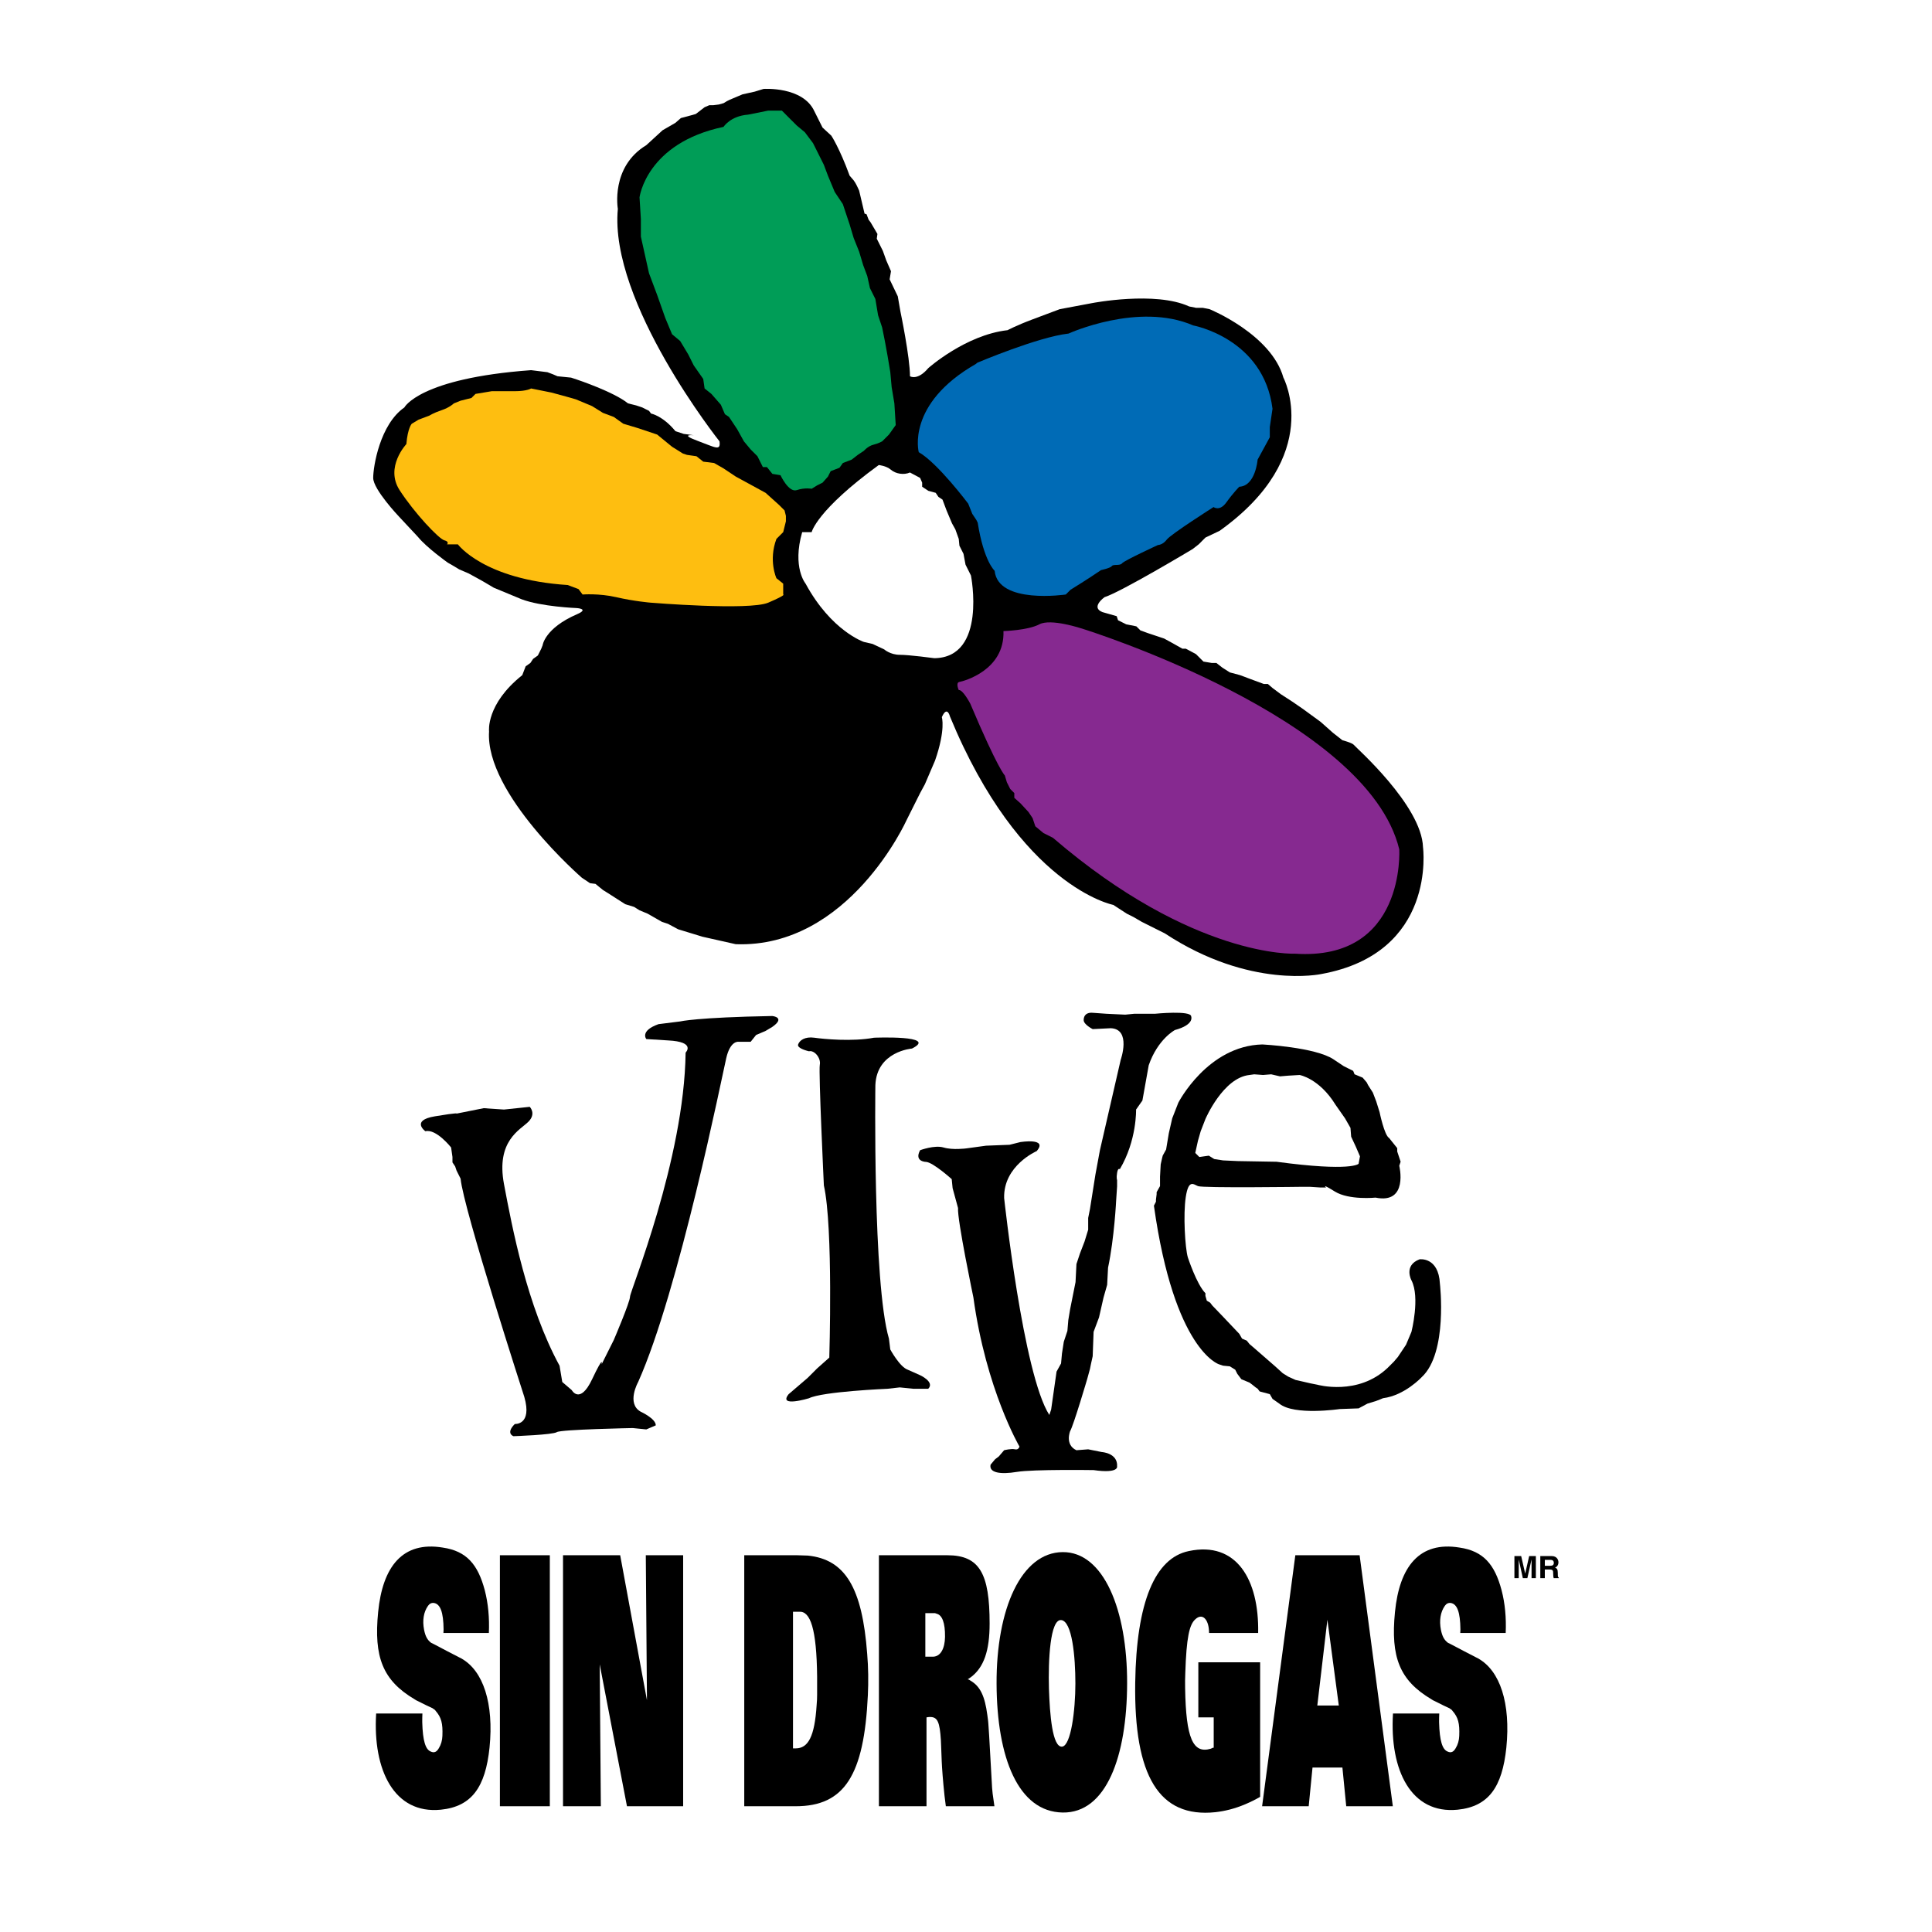
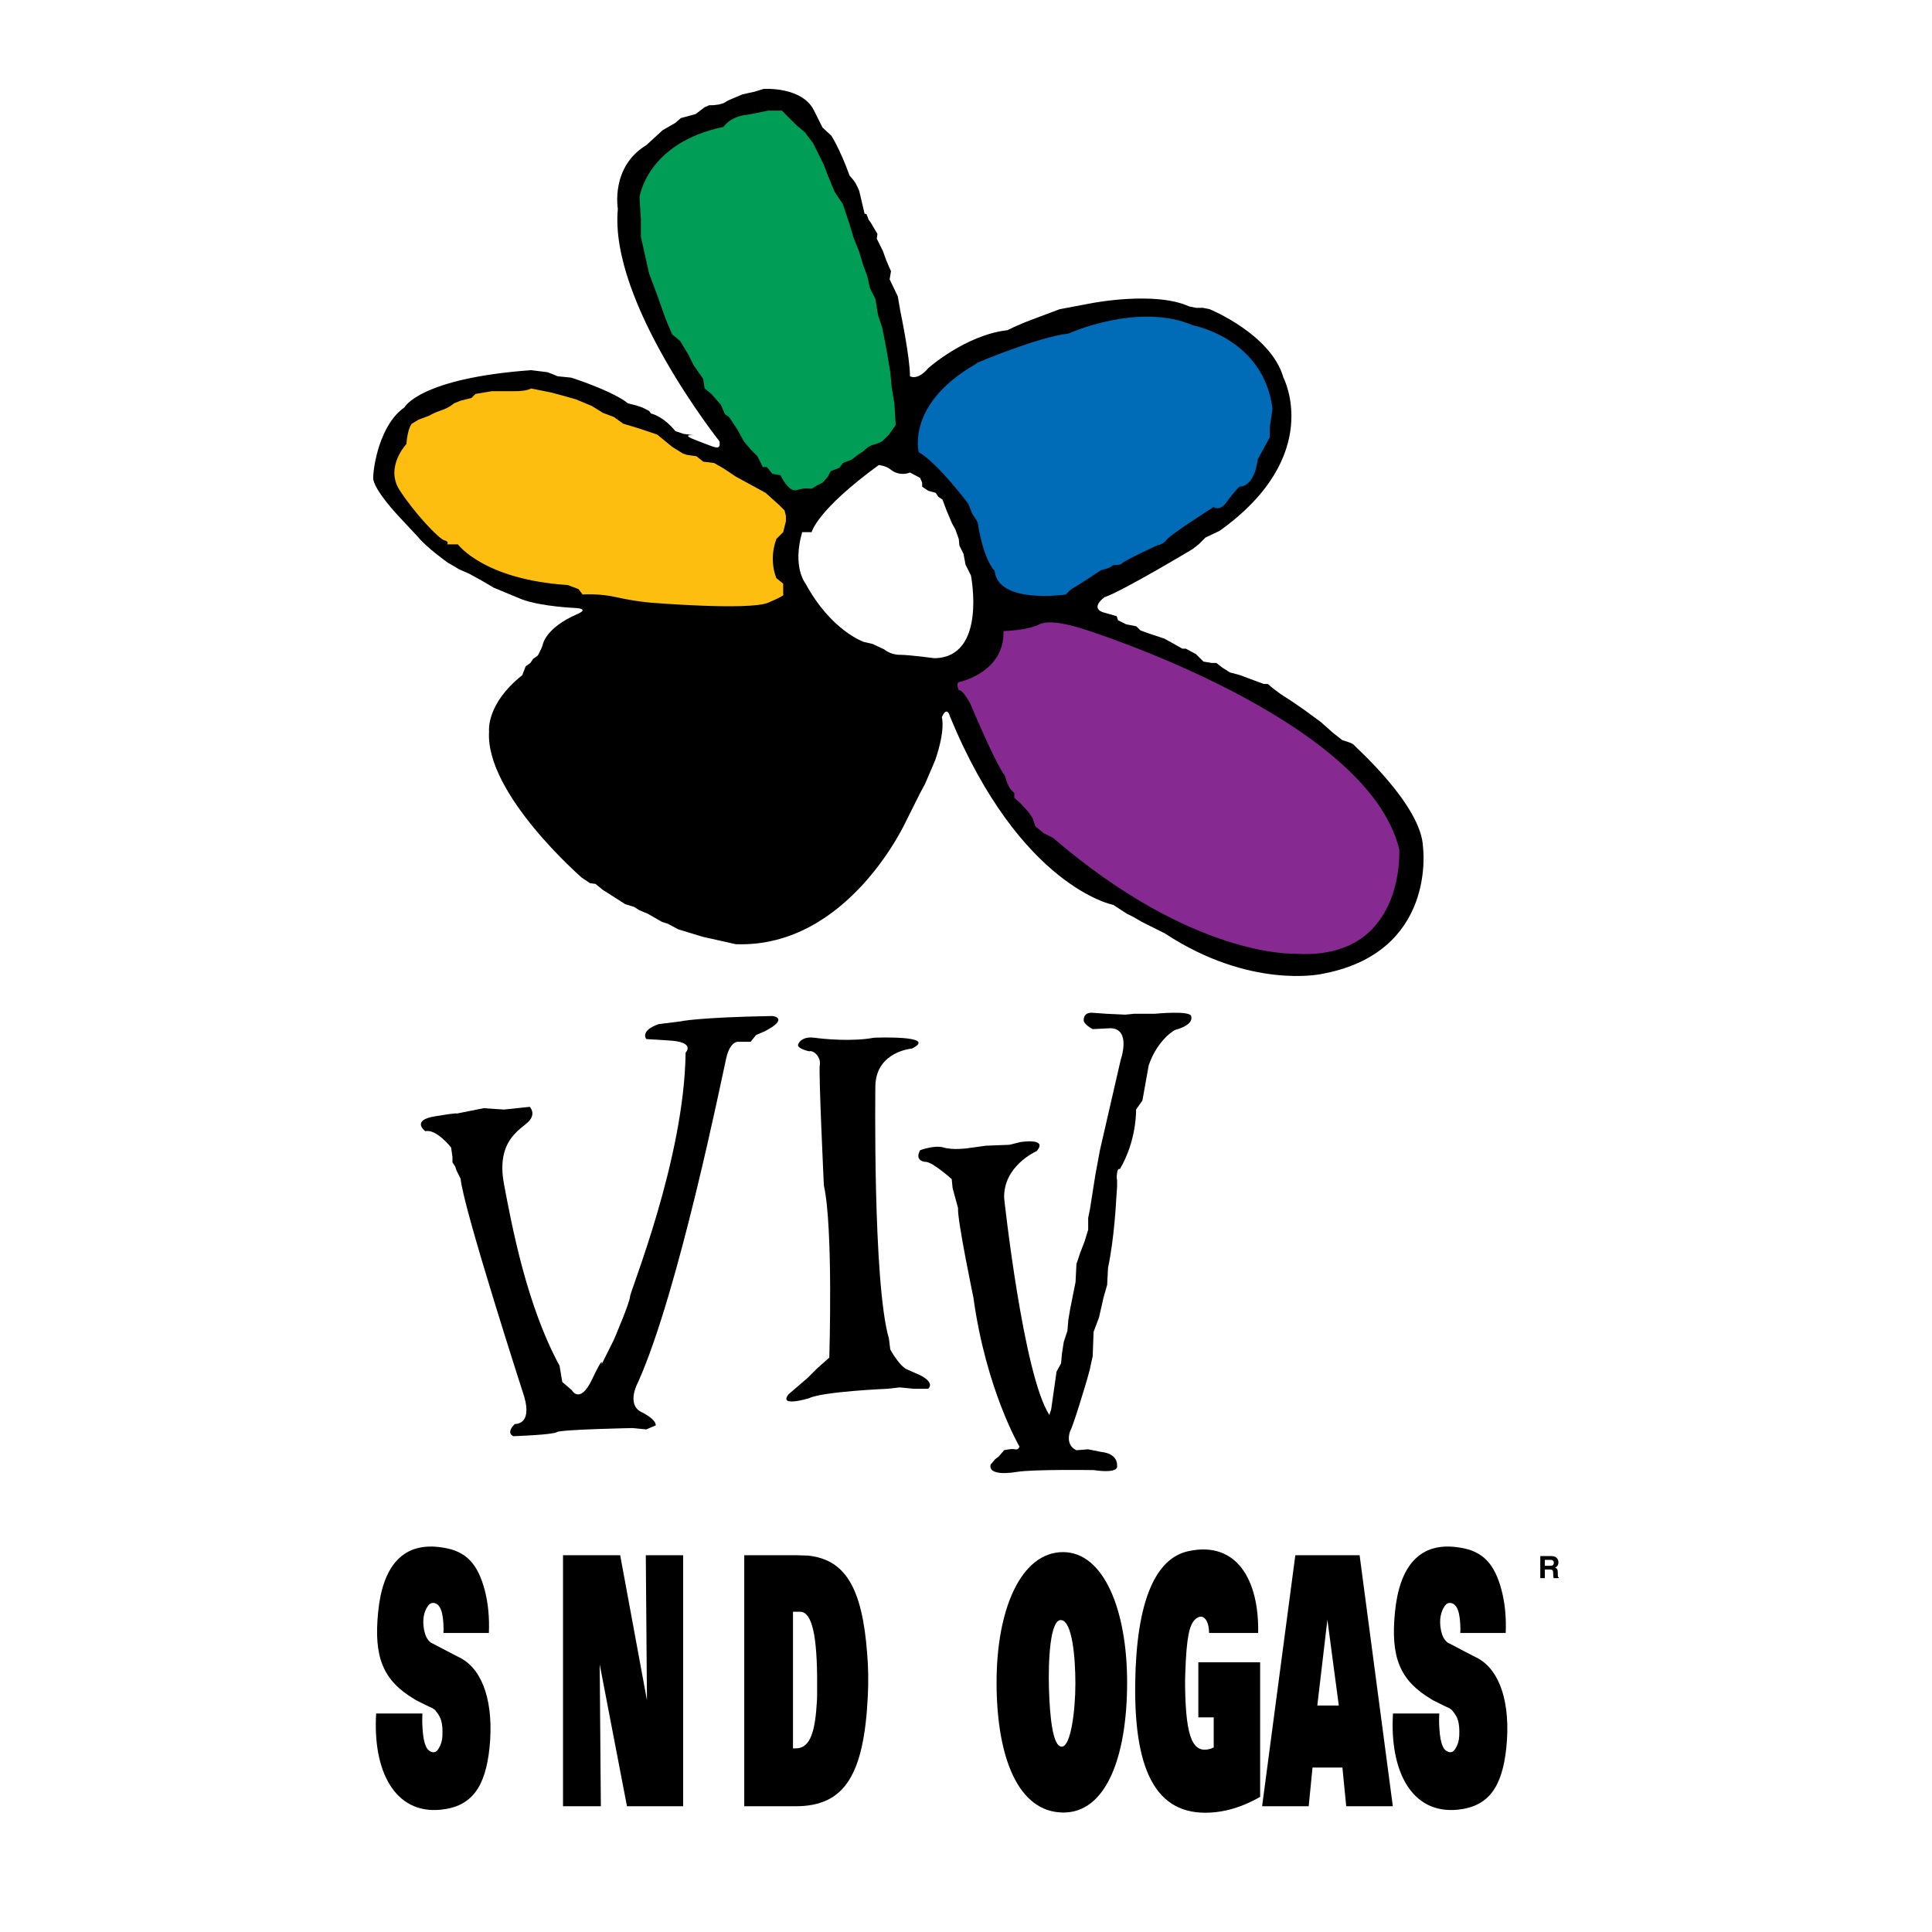
<svg xmlns="http://www.w3.org/2000/svg" version="1.0" id="Layer_1" x="0px" y="0px" width="192.756px" height="192.756px" viewBox="0 0 192.756 192.756" enable-background="new 0 0 192.756 192.756" xml:space="preserve">
  <g>
    <polygon fill-rule="evenodd" clip-rule="evenodd" fill="#FFFFFF" points="0,0 192.756,0 192.756,192.756 0,192.756 0,0  " />
    <path fill-rule="evenodd" clip-rule="evenodd" d="M71.784,44.031c0,0-11.021-13.861-10.142-23.192c0,0-0.744-4.192,2.84-6.355   l1.623-1.488l1.285-0.743l0.54-0.474l1.015-0.271l0.474-0.135l0.879-0.676l0.473-0.203h0.406l0.541-0.067l0.473-0.135l0.338-0.203   l0.27-0.135l1.284-0.542l1.218-0.27l0.879-0.271c0,0,3.922-0.271,5.071,2.231l0.812,1.623l0.879,0.812c0,0,0.812,1.216,1.826,3.989   l0.405,0.473c0,0,0,0,0.136,0.203c0.135,0.203,0.406,0.811,0.406,0.811l0.271,1.15l0.27,1.149l0.203,0.068l0.204,0.541l0.203,0.271   l0.676,1.149l-0.067,0.473l0.608,1.217l0.338,0.946l0.473,1.082l-0.135,0.811l0.812,1.691l0.271,1.555c0,0,0.947,4.53,0.947,6.423   c0,0,0.744,0.474,1.825-0.811c0,0,3.719-3.313,7.911-3.787c0,0,0.879-0.473,2.502-1.081c1.622-0.609,2.704-1.014,2.704-1.014   l3.245-0.609c0,0,6.289-1.217,9.669,0.338l0.677,0.135h0.676l0.678,0.135c0,0,6.151,2.501,7.369,6.829   c0,0,4.125,7.776-6.355,15.281l-1.421,0.677l-0.675,0.676l-0.609,0.474c0,0-7.1,4.26-8.79,4.8c0,0-1.42,1.014-0.202,1.488   l1.419,0.406l0.135,0.405l0.812,0.406l1.015,0.203l0.406,0.406l0.744,0.27l1.622,0.541l0.743,0.406l1.082,0.608h0.339l1.014,0.542   l0.744,0.743l0.812,0.135h0.474l0.608,0.474l0.744,0.473l1.014,0.271l1.081,0.405l1.284,0.474h0.407l0.473,0.406l0.812,0.608   l1.148,0.744l1.082,0.744l1.758,1.284l1.217,1.082l0.947,0.744c0,0,1.015,0.271,1.149,0.473c0.136,0.203,6.763,6.018,6.896,10.21   c0,0,1.421,10.548-10.142,12.645c0,0-7.1,1.555-15.62-4.057l-1.353-0.676l-0.946-0.473l-0.812-0.474l-0.676-0.338l-1.353-0.879   c0,0-9.265-1.758-16.295-18.797c0,0-0.271-1.149-0.811,0.067c0,0,0.405,1.217-0.676,4.328l-1.015,2.367L91.8,79.124l-1.353,2.705   c0,0-5.748,12.779-17.04,12.374l-3.312-0.744l-2.435-0.744l-1.014-0.542l-0.609-0.202l-1.42-0.812l-0.811-0.338l-0.541-0.338   l-0.879-0.271l-0.744-0.473l-0.947-0.608l-0.54-0.337l-0.745-0.609l-0.541-0.068l-0.812-0.541c0,0-9.669-8.384-9.263-14.604   c0,0-0.338-2.705,3.313-5.612l0.338-0.88l0.473-0.338l0.271-0.406l0.473-0.338l0.339-0.676l0.135-0.338c0,0,0.197-1.704,3.449-3.11   c1.251-0.541-0.068-0.608-0.068-0.608s0.879,0.203,0,0c0,0-3.516-0.135-5.477-0.879l-2.772-1.149l-1.149-0.677l-1.353-0.744   L45.82,56.81l-0.676-0.406l-0.473-0.27c0,0-2.096-1.488-2.975-2.57l-1.893-2.028c0,0-2.569-2.704-2.569-3.854   c0-1.149,0.676-5.341,3.11-7.032c0,0,1.487-2.907,12.644-3.719l1.623,0.202l0.541,0.204l0.473,0.202l1.353,0.136l0.609,0.203   c0,0,3.651,1.217,5.071,2.367l0.811,0.202l0.609,0.204l0.676,0.338l0.202,0.271c0,0,1.15,0.202,2.435,1.758l0.811,0.27l1.014,0.136   c0,0-1.487-0.136,0.338,0.541C71.379,44.64,71.919,45.045,71.784,44.031L71.784,44.031z" />
    <path fill-rule="evenodd" clip-rule="evenodd" fill="#009D57" d="M80.98,48.764c0,0-0.676-0.136-1.487,0.135   c-0.812,0.271-1.623-1.487-1.623-1.487l-0.812-0.135l-0.541-0.676h-0.406l-0.541-1.082l-0.676-0.676l-0.676-0.812l-0.676-1.217   l-0.541-0.812l-0.271-0.406l-0.405-0.27l-0.407-0.946l-0.946-1.082l-0.676-0.541l-0.135-0.947l-0.947-1.352l-0.54-1.082   l-0.812-1.352l-0.812-0.676l-0.676-1.623l-0.812-2.299l-0.811-2.164l-0.812-3.651v-1.759l-0.135-2.164c0,0,0.676-5.409,8.384-7.032   c0,0,0.676-1.082,2.435-1.217l2.028-0.406h1.353l0.54,0.541l0.947,0.946l0.812,0.677l0.811,1.082l0.541,1.081l0.541,1.083   l0.406,1.082l0.676,1.624l0.812,1.216l0.676,2.028l0.405,1.353l0.542,1.353l0.405,1.352l0.406,1.082l0.271,1.217l0.54,1.082   l0.271,1.623l0.405,1.217l0.271,1.352l0.271,1.488l0.271,1.622l0.135,1.488l0.271,1.623l0.135,2.164l-0.676,0.947l-0.677,0.676   c0,0-0.337,0.203-0.878,0.338c-0.542,0.136-0.946,0.608-0.946,0.608l-0.609,0.406l-0.608,0.473l-0.879,0.338l-0.338,0.474   l-0.879,0.338l-0.27,0.541l-0.541,0.608l-0.541,0.271L80.98,48.764L80.98,48.764z" />
    <path fill-rule="evenodd" clip-rule="evenodd" fill="#FEBE10" d="M77.735,50.387l-1.353-1.217l-1.487-0.812l-1.488-0.811   l-1.217-0.812l-0.946-0.541l-1.082-0.135l-0.677-0.541l-0.946-0.135l-0.406-0.135l-1.082-0.676l-1.487-1.217l-2.028-0.676   l-1.353-0.406l-0.946-0.676l-1.082-0.405l-1.083-0.676l-1.623-0.677l-0.947-0.27l-1.487-0.405l-2.029-0.406   c0,0-0.406,0.271-1.623,0.271c-1.217,0-2.299,0-2.299,0l-1.623,0.271l-0.405,0.405l-1.082,0.271l-0.676,0.271   c0,0-0.406,0.406-1.217,0.676c-0.812,0.271-1.218,0.54-1.218,0.54l-1.082,0.406l-0.676,0.405c0,0-0.406,0.406-0.541,2.029   c0,0-2.164,2.299-0.675,4.598c1.487,2.298,3.921,4.868,4.462,5.004c0.54,0.135,0.271,0.405,0.271,0.405h1.082   c0,0,2.57,3.516,10.954,4.057l1.082,0.406l0.406,0.541c0,0,1.623-0.136,3.38,0.27c1.758,0.406,3.381,0.541,3.381,0.541   s9.872,0.812,11.765,0c1.893-0.811,1.488-0.811,1.488-0.811V58.23l-0.676-0.541c0,0-0.812-1.758,0-3.922l0.676-0.676l0.27-1.082   v-0.541l-0.135-0.541L77.735,50.387L77.735,50.387z" />
    <path fill-rule="evenodd" clip-rule="evenodd" fill="#006BB6" d="M91.664,45.113c0,0-1.284-4.801,5.68-8.79l0.168-0.136   c0,0,6.053-2.569,9.096-2.907c0,0,6.964-3.178,12.44-0.812c0,0,7.031,1.285,7.911,8.317l-0.271,1.826v1.015l-1.216,2.23   c0,0-0.204,2.637-1.826,2.705c0,0-0.609,0.608-1.285,1.555c-0.676,0.947-1.284,0.474-1.284,0.474s-4.26,2.705-4.666,3.245   c-0.405,0.541-0.879,0.541-0.879,0.541s-3.381,1.556-3.584,1.826c-0.202,0.271-0.879,0.067-1.014,0.271   c-0.136,0.203-1.082,0.406-1.082,0.406l-1.015,0.675l-0.946,0.609l-1.082,0.676l-0.473,0.474c0,0-6.762,1.014-7.1-2.367   c0,0-1.082-0.947-1.69-4.8l-0.136-0.271l-0.405-0.608L96.6,50.252C96.6,50.252,93.558,46.194,91.664,45.113L91.664,45.113z" />
    <path fill-rule="evenodd" clip-rule="evenodd" fill="#862990" d="M100.116,62.964c0,0,2.435-0.068,3.583-0.677   c1.148-0.608,4.192,0.406,4.396,0.474c0.202,0.067,28.331,8.857,31.509,21.975c0,0,0.677,11.157-10.413,10.413   c0,0-10.143,0.473-24.139-11.562l-0.946-0.473l-0.812-0.676l-0.271-0.811l-0.406-0.609l-0.812-0.879l-0.607-0.54v-0.474   l-0.405-0.405l-0.339-0.676l-0.202-0.677c0,0-0.676-0.608-3.448-7.167c0,0-0.744-1.419-1.149-1.352c0,0-0.338-0.743,0.067-0.812   C96.127,67.967,100.251,66.885,100.116,62.964L100.116,62.964z" />
    <path fill-rule="evenodd" clip-rule="evenodd" fill="#FFFFFF" d="M80.034,53.091h0.946c0,0,0.474-2.163,6.694-6.694   c0,0,0.744,0.067,1.217,0.473c0.474,0.406,1.285,0.542,1.894,0.271l1.015,0.541l0.203,0.473v0.406l0.608,0.406l0.744,0.203   l0.271,0.406l0.406,0.27l0.406,1.082l0.541,1.284l0.338,0.609l0.338,0.946l0.067,0.677l0.406,0.811l0.203,1.082l0.541,1.082   c0,0,1.623,8.182-3.652,8.249c0,0-2.501-0.338-3.449-0.338c-0.946,0-1.554-0.54-1.554-0.54l-1.15-0.541l-0.878-0.203   c0,0-3.246-1.082-5.815-5.815C80.372,58.23,79.02,56.607,80.034,53.091L80.034,53.091z" />
    <path fill-rule="evenodd" clip-rule="evenodd" d="M42.439,112.865c0,0-1.487-1.083,0.947-1.489   c2.434-0.405,2.163-0.271,2.163-0.271l2.706-0.541l2.028,0.136l2.57-0.271c0,0,0.676,0.676-0.135,1.487   c-0.812,0.812-3.246,1.894-2.435,6.222c0.812,4.327,2.299,12.17,5.544,18.121l0.271,1.623l0.947,0.811c0,0,0.812,1.487,2.028-1.082   c1.217-2.57,0.947-1.487,0.947-1.487l1.217-2.434c0,0,1.622-3.786,1.622-4.328c0-0.541,5.41-13.659,5.545-24.342   c0,0,1.081-1.081-1.758-1.217l-2.164-0.136c0,0-0.676-0.812,1.217-1.487l2.164-0.271c0,0,1.622-0.405,9.195-0.541   c0,0,1.352,0.136,0,1.082l-0.677,0.405l-0.946,0.406l-0.541,0.677h-1.217c0,0-0.812-0.136-1.217,1.622s-4.733,23.26-8.79,32.321   c0,0-1.217,2.163,0.271,2.975c0,0,1.487,0.676,1.487,1.352l-0.946,0.406l-1.353-0.136c0,0-7.167,0.136-7.573,0.406   c-0.406,0.271-4.327,0.405-4.327,0.405s-0.812-0.271,0.134-1.217c0,0,1.759,0.135,0.947-2.704c0,0-6.085-18.798-6.356-21.772   l-0.406-0.812l-0.135-0.405l-0.271-0.406v-0.541l-0.135-0.946C45.008,114.486,43.521,112.593,42.439,112.865L42.439,112.865z" />
    <path fill-rule="evenodd" clip-rule="evenodd" d="M80.71,104.886c0,0-1.217-0.271-1.082-0.677s0.676-0.811,1.622-0.676   c0.947,0.135,3.787,0.406,5.951,0c0,0,6.492-0.271,3.787,1.081c0,0-3.516,0.271-3.652,3.651c0,0-0.27,19.744,1.353,25.288   l0.135,1.083c0,0,0.946,1.758,1.758,2.027l1.218,0.542c0,0,1.487,0.677,0.811,1.353h-1.487l-1.353-0.137l-1.216,0.137   c0,0-6.491,0.271-7.844,0.946c0,0-3.11,0.946-2.029-0.405l1.894-1.624l0.946-0.945l1.217-1.082c0,0,0.405-12.982-0.541-17.175   c0,0-0.541-11.359-0.406-12.036C81.927,105.562,81.25,104.75,80.71,104.886L80.71,104.886z" />
    <path fill-rule="evenodd" clip-rule="evenodd" d="M91.8,114.757c0,0,1.442-0.541,2.343-0.271c0.902,0.271,2.254,0.091,2.254,0.091   l1.984-0.271l2.344-0.091l1.08-0.271c0,0,2.795-0.45,1.624,0.902c0,0-3.335,1.442-3.245,4.688c0,0,1.894,17.58,4.507,21.637   l0.182-0.54l0.54-3.786l0.449-0.812l0.091-0.993l0.182-1.171l0.36-1.083l0.091-1.08l0.18-1.082l0.541-2.706l0.09-1.802l0.36-1.082   l0.452-1.173l0.359-1.171v-0.812v-0.36l0.18-0.901l0.542-3.427l0.45-2.434l2.073-9.016c0,0,1.083-3.064-0.991-3.154l-1.804,0.09   c0,0-0.9-0.451-0.9-0.901c0-0.451,0.271-0.812,0.991-0.721l1.263,0.09l1.894,0.09l0.901-0.09h2.073c0,0,3.606-0.36,3.606,0.271   c0,0,0.36,0.811-1.624,1.352c0,0-1.712,0.901-2.614,3.516l-0.63,3.518l-0.632,0.9c0,0,0.09,3.065-1.622,5.95   c0,0-0.182-0.181-0.271,0.36c-0.091,0.541,0,0.722,0,0.722v0.631l-0.091,1.353c0,0-0.18,3.787-0.812,6.762l-0.09,1.713l-0.36,1.262   l-0.451,1.984l-0.541,1.441l-0.091,2.435l-0.18,0.812l-0.091,0.451l-0.271,0.991c0,0-1.352,4.599-1.712,5.229   c0,0-0.541,1.352,0.631,1.894l1.172-0.091l1.354,0.271c0,0,1.621,0.09,1.532,1.442c0,0,0.18,0.722-2.345,0.36   c0,0-6.04-0.091-7.663,0.181c-1.623,0.27-2.794,0.09-2.614-0.722l0.451-0.541l0.36-0.271l0.541-0.63c0,0,0.721-0.182,1.082-0.091   c0.359,0.091,0.45-0.271,0.45-0.271s-3.335-5.681-4.598-14.876c0,0-1.623-7.753-1.533-8.926l-0.541-1.982l-0.09-0.901   c0,0-1.803-1.623-2.524-1.714C92.431,115.929,91.167,115.929,91.8,114.757L91.8,114.757z" />
-     <path fill-rule="evenodd" clip-rule="evenodd" d="M143.66,128.078c-0.135-2.705-2.029-2.436-2.029-2.436   c-1.621,0.609-0.81,2.097-0.81,2.097c0.878,1.691,0,5.139,0,5.139l-0.541,1.285l-0.812,1.217l-0.404,0.474l-0.609,0.608   c-2.975,2.84-7.033,1.689-7.033,1.689l-0.675-0.134l-0.88-0.203l-0.608-0.136l-0.743-0.337l-0.541-0.339l-0.744-0.676   c-2.164-1.894-2.569-2.231-2.569-2.231l-0.271-0.339l-0.473-0.203l-0.271-0.473c-0.88-0.946-2.705-2.84-2.705-2.84l-0.203-0.271   l-0.337-0.202l-0.137-0.473v-0.271c-0.878-0.879-1.758-3.584-1.758-3.584c-0.271-0.946-0.473-4.26-0.202-6.018   s0.743-1.284,1.217-1.082c0.473,0.203,10.412,0.068,10.412,0.068h0.744l1.015,0.066h0.608c0,0-0.541-0.474,0.879,0.407   c1.42,0.878,4.058,0.606,4.058,0.606c3.313,0.678,2.366-3.177,2.366-3.177l0.135-0.405l-0.338-1.015v-0.338l-0.812-1.014   c-0.474-0.271-0.946-2.57-0.946-2.57l-0.338-1.082l-0.338-0.88l-0.474-0.743l-0.136-0.271l-0.404-0.473l-0.812-0.338l-0.135-0.338   l-0.947-0.474l-1.014-0.677c-1.826-1.217-7.1-1.487-7.1-1.487c-5.477,0.135-8.385,5.814-8.385,5.814l-0.608,1.556l-0.339,1.488   l-0.271,1.622l-0.337,0.609l-0.068,0.271l-0.135,0.607l-0.067,1.218v0.946l-0.339,0.608v0.203l-0.067,0.541v0.203l-0.203,0.404   c2.028,14.472,6.492,15.823,6.492,15.823l0.405,0.136l0.677,0.067l0.539,0.337l0.204,0.407l0.405,0.54l0.812,0.338l0.271,0.202   l0.338,0.271l0.204,0.137l0.201,0.271l1.015,0.271l0.271,0.474l0.676,0.473c1.487,1.217,6.02,0.541,6.02,0.541l1.892-0.068   l0.88-0.473c0,0,0.676-0.203,0.879-0.271s0.676-0.271,0.676-0.271c2.163-0.271,3.855-2.097,3.855-2.097   C144.472,134.975,143.66,128.078,143.66,128.078L143.66,128.078z M119.521,113.811l0.271-0.945l0.473-1.219   c0,0,1.759-4.124,4.396-4.396l0.474-0.066l0.879,0.066l0.811-0.066l0.88,0.203l0.812-0.068l1.148-0.068   c0,0,1.962,0.339,3.584,2.977l0.947,1.352l0.54,0.947l0.068,0.878l0.473,1.015l0.407,0.947l-0.137,0.743   c0,0-0.676,0.812-8.182-0.202l-3.853-0.067l-1.488-0.068l-0.879-0.135l-0.541-0.338l-0.946,0.134l-0.406-0.405L119.521,113.811   L119.521,113.811z" />
    <path fill-rule="evenodd" clip-rule="evenodd" d="M37.528,170.958h4.616c-0.016,0.278-0.016,0.591-0.016,0.869   c0.05,1.878,0.33,2.713,0.841,2.922c0.362,0.174,0.61,0.034,0.824-0.348c0.214-0.349,0.33-0.766,0.346-1.218   c0.05-1.252-0.115-1.843-0.659-2.47c-0.066-0.104-0.149-0.174-0.231-0.209l-0.083-0.069l-0.593-0.277l-0.907-0.452   c-0.098-0.035-0.214-0.104-0.313-0.175c-3.165-1.878-4.072-4.209-3.626-8.695c0.445-4.521,2.423-7.096,6.447-6.434   c2.39,0.347,3.511,1.703,4.188,4.243c0.346,1.321,0.478,2.781,0.412,4.278h-4.534c0-0.104,0.017-0.245,0.017-0.349   c-0.017-1.739-0.33-2.538-0.956-2.644c-0.248-0.035-0.446,0.07-0.594,0.278c-0.445,0.626-0.577,1.462-0.396,2.4   c0.132,0.66,0.33,1.008,0.692,1.287l0.479,0.242l1.055,0.558l1.484,0.766c2.193,1.217,3.265,4.486,2.819,8.903   c-0.412,3.93-1.764,5.878-4.864,6.191C39.341,181.01,37.182,176.627,37.528,170.958L37.528,170.958z" />
-     <polygon fill-rule="evenodd" clip-rule="evenodd" points="49.876,180.209 49.876,155.167 54.856,155.167 54.856,180.209    49.876,180.209  " />
    <polygon fill-rule="evenodd" clip-rule="evenodd" points="56.172,180.209 56.172,155.167 61.876,155.167 64.547,169.636    64.432,155.167 68.158,155.167 68.158,180.209 62.553,180.209 59.832,166.053 59.947,180.209 56.172,180.209  " />
    <path fill-rule="evenodd" clip-rule="evenodd" d="M74.254,180.209v-25.042h5.276c0.363,0,0.725,0.034,1.072,0.034   c3.726,0.383,5.424,3.2,5.918,9.809c0.115,1.356,0.132,2.748,0.066,4.14c-0.38,7.964-2.325,11.06-7.206,11.06H74.254   L74.254,180.209z M79.381,174.436c1.253,0,1.896-1.183,2.094-4.312c0.033-0.349,0.049-0.695,0.049-1.044v-0.695v-1.113   c-0.049-4.765-0.676-6.539-1.78-6.469H79.48h-0.363v13.634H79.381L79.381,174.436z" />
-     <path fill-rule="evenodd" clip-rule="evenodd" d="M87.69,180.209v-25.042h6.396h0.429c3.232,0,4.22,1.844,4.22,6.816   c0,2.714-0.576,4.383-1.879,5.356c-0.099,0.071-0.198,0.14-0.313,0.209c0.099,0,0.214,0.069,0.296,0.139   c0.958,0.558,1.417,1.531,1.666,3.409c0.065,0.521,0.1,0.695,0.1,0.835l0.082,1.217l0.296,5.253   c0.017,0.278,0.05,0.591,0.231,1.808h-4.847c-0.05-0.348-0.083-0.694-0.132-1.043c-0.165-1.565-0.248-2.713-0.28-3.443l-0.05-1.321   l-0.033-0.8c-0.115-1.774-0.329-2.261-1.005-2.297h-0.165l-0.264,0.036v8.868H87.69L87.69,180.209z M92.917,165.288h0.197   c0.742-0.034,1.155-0.835,1.171-1.981c0.017-1.428-0.297-2.157-0.808-2.297l-0.198-0.069h-0.083h-0.033h-0.363h-0.479v4.348H92.917   L92.917,165.288z" />
    <path fill-rule="evenodd" clip-rule="evenodd" d="M106.023,154.854c4.072-0.035,6.446,5.739,6.43,13.078   c-0.016,7.305-2.077,12.973-6.43,12.904c-4.436-0.069-6.562-5.461-6.595-12.835C99.396,160.522,101.884,154.888,106.023,154.854   L106.023,154.854z M104.654,168.488c0.083,2.504,0.33,5.878,1.319,5.773c0.874-0.104,1.319-3.617,1.319-6.295   c0-2.713-0.33-6.227-1.418-6.331C104.771,161.531,104.572,165.637,104.654,168.488L104.654,168.488z" />
    <path fill-rule="evenodd" clip-rule="evenodd" d="M125.527,162.924h-4.896c0-0.174-0.017-0.313-0.034-0.487   c-0.13-0.974-0.691-1.496-1.351-0.869c-0.576,0.521-0.874,1.772-0.989,5.354c-0.017,0.489-0.033,1.01-0.017,1.496   c0.082,5.044,0.792,6.574,2.556,6.053l0.23-0.104h0.066v-3.025h-1.534v-5.497h6.166v13.427c-0.479,0.278-0.973,0.522-1.467,0.73   c-1.055,0.452-2.062,0.695-3,0.8c-5.622,0.591-8.129-3.616-7.997-12.904c0.115-8.068,1.979-12.451,5.342-13.147   C123.368,153.74,125.627,157.601,125.527,162.924L125.527,162.924z" />
    <path fill-rule="evenodd" clip-rule="evenodd" d="M125.921,180.209l3.314-25.042h6.414l3.314,25.042h-4.649l-0.381-3.86h-2.983   l-0.38,3.86H125.921L125.921,180.209z M133.572,170.158l-1.138-8.558l-1.006,8.558H133.572L133.572,170.158z" />
    <path fill-rule="evenodd" clip-rule="evenodd" d="M138.978,170.958h4.617c-0.017,0.278-0.017,0.591-0.017,0.869   c0.049,1.878,0.33,2.713,0.841,2.922c0.362,0.174,0.61,0.034,0.823-0.348c0.214-0.349,0.33-0.766,0.347-1.218   c0.051-1.252-0.114-1.843-0.659-2.47c-0.065-0.104-0.148-0.174-0.23-0.209l-0.083-0.069l-0.594-0.277l-0.906-0.452   c-0.1-0.035-0.214-0.104-0.313-0.175c-3.166-1.878-4.073-4.209-3.628-8.695c0.445-4.521,2.424-7.096,6.447-6.434   c2.39,0.347,3.511,1.703,4.187,4.243c0.348,1.321,0.479,2.781,0.413,4.278h-4.533c0-0.104,0.016-0.245,0.016-0.349   c-0.016-1.739-0.329-2.538-0.956-2.644c-0.248-0.035-0.445,0.07-0.594,0.278c-0.444,0.626-0.576,1.462-0.396,2.4   c0.133,0.66,0.33,1.008,0.692,1.287l0.479,0.242l1.056,0.558l1.483,0.766c2.193,1.217,3.264,4.486,2.818,8.903   c-0.411,3.93-1.764,5.878-4.863,6.191C140.791,181.01,138.632,176.627,138.978,170.958L138.978,170.958z" />
-     <polygon fill-rule="evenodd" clip-rule="evenodd" points="153.233,157.454 152.803,157.454 152.803,155.61 152.797,155.61    152.385,157.454 151.934,157.454 151.529,155.61 151.524,155.61 151.524,157.454 151.094,157.454 151.094,155.247 151.768,155.247    152.166,156.986 152.172,156.986 152.566,155.247 153.233,155.247 153.233,157.454  " />
    <path fill-rule="evenodd" clip-rule="evenodd" d="M153.677,155.247h1.114c0.588,0,0.694,0.434,0.694,0.623   c0,0.243-0.121,0.452-0.341,0.526c0.181,0.079,0.279,0.147,0.279,0.559c0,0.323,0,0.402,0.1,0.44v0.059h-0.511   c-0.03-0.104-0.05-0.219-0.05-0.446c0-0.301-0.019-0.417-0.359-0.417h-0.476v0.863h-0.451V155.247L153.677,155.247z    M154.669,156.218c0.239,0,0.356-0.083,0.356-0.301c0-0.117-0.054-0.288-0.322-0.288h-0.575v0.589H154.669L154.669,156.218z" />
  </g>
</svg>